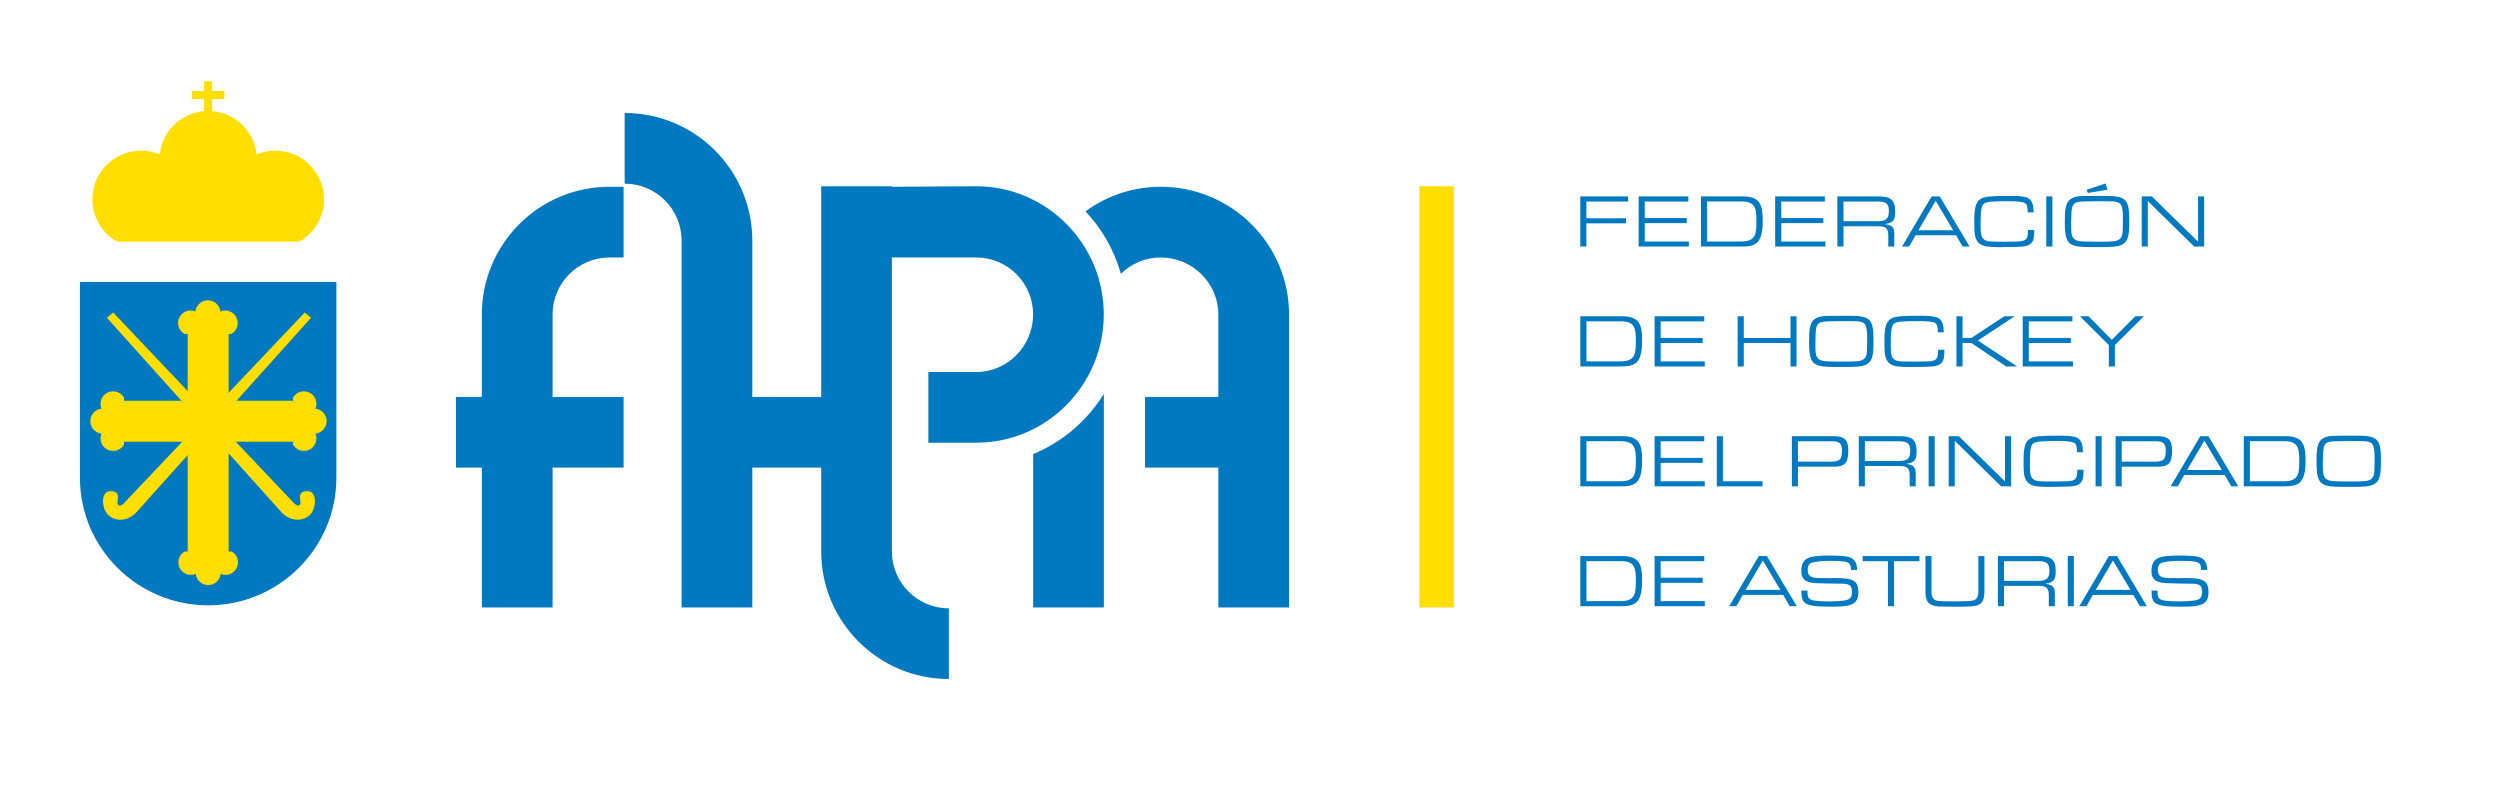
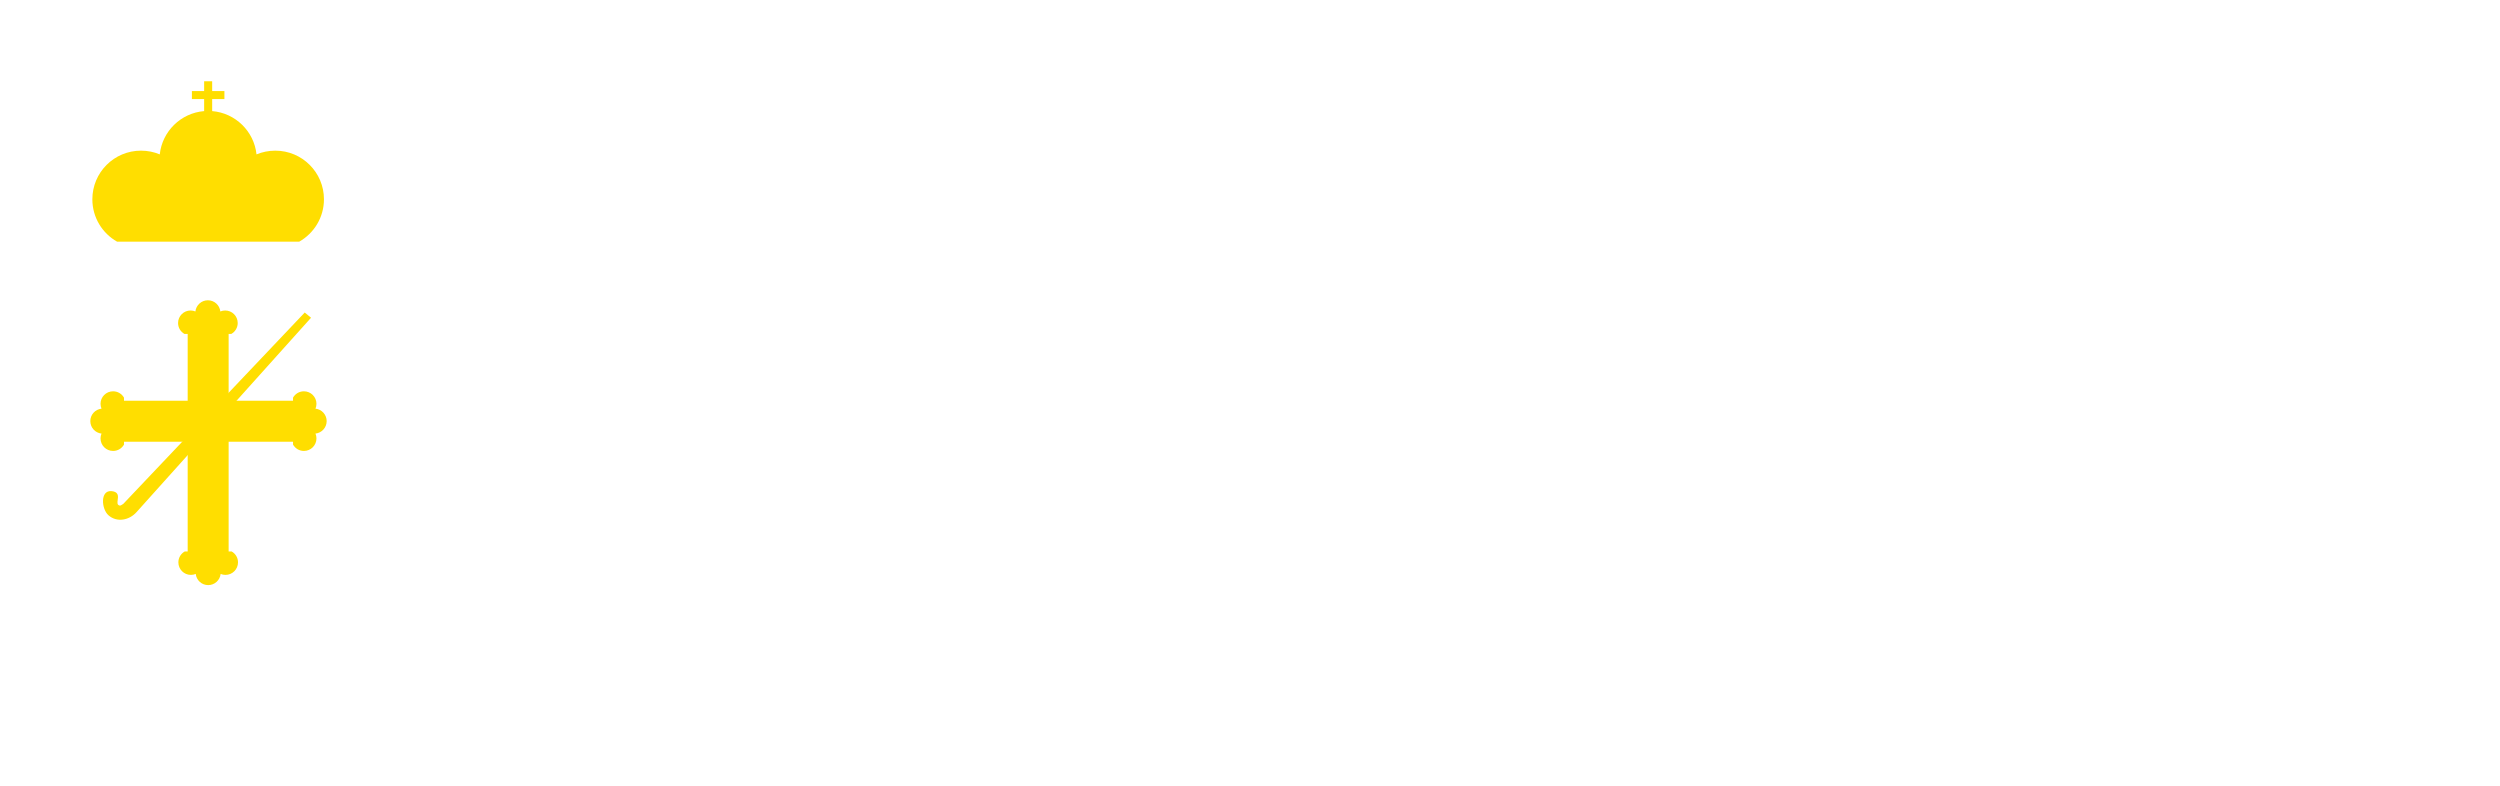
<svg xmlns="http://www.w3.org/2000/svg" width="100%" height="100%" viewBox="0 0 2765 869" xml:space="preserve" style="fill-rule:evenodd;clip-rule:evenodd;stroke-linejoin:round;stroke-miterlimit:2;">
  <g transform="matrix(1,0,0,1,-409,-820)">
    <g>
      <g transform="matrix(4.167,0,0,4.167,-7050,-6564.45)">
-         <path d="M2036.42,1870.87L2049.11,1870.87C2057.38,1870.87 2064.22,1864.03 2064.22,1855.59C2064.22,1847.23 2057.45,1840.47 2049.11,1840.47L2026.74,1840.47L2026.74,1918.47C2026.74,1926.82 2033.51,1933.59 2041.86,1933.59L2041.86,1952.35C2023.14,1952.35 2007.98,1937.17 2007.98,1918.47L2007.98,1896.24L1989.69,1896.24L1989.69,1933.36L1970.93,1933.36L1970.93,1836C1970.93,1827.64 1964.16,1820.88 1955.81,1820.88L1955.81,1802.12C1974.53,1802.12 1989.69,1817.29 1989.69,1836L1989.69,1877.48L2007.98,1877.48L2007.98,1821.56L2026.74,1821.56L2026.74,1821.7L2049.11,1821.56C2067.82,1821.56 2082.98,1836.88 2082.98,1855.59C2082.98,1874.22 2067.9,1889.63 2049.11,1889.63L2036.42,1889.63L2036.42,1870.87ZM1955.53,1896.24L1936.68,1896.24L1936.68,1933.36L1917.91,1933.36L1917.91,1896.24L1911.05,1896.24L1911.05,1877.48L1917.91,1877.48L1917.91,1855.59C1917.91,1836.88 1933.07,1821.7 1951.79,1821.7L1955.53,1821.7L1955.53,1840.47L1951.79,1840.47C1943.44,1840.47 1936.68,1847.23 1936.68,1855.59L1936.68,1877.48L1955.53,1877.48L1955.53,1896.24ZM2064.24,1933.36L2064.24,1892.65C2072.05,1889.42 2078.61,1883.77 2083,1876.67L2083,1933.36L2064.24,1933.36ZM2113.39,1896.24L2093.94,1896.24L2093.94,1877.48L2113.39,1877.48L2113.39,1855.59C2113.39,1847.31 2106.54,1840.47 2098.11,1840.47C2093.99,1840.47 2090.24,1842.12 2087.52,1844.8C2085.76,1838.51 2082.49,1832.85 2078.13,1828.22C2083.73,1824.12 2090.64,1821.7 2098.11,1821.7C2116.76,1821.7 2132.15,1836.8 2132.15,1855.59L2132.15,1933.36L2113.39,1933.36L2113.39,1896.24Z" style="fill:rgb(0,121,193);fill-rule:nonzero;" />
-       </g>
+         </g>
      <g transform="matrix(-4.167,0,0,4.167,11033.4,-6562.58)">
-         <path d="M2163.78,1932.91L2172.93,1932.91L2172.93,1821.11C2161.32,1821.11 2178.69,1821.11 2163.78,1821.11L2163.78,1932.91Z" style="fill:rgb(255,222,0);fill-rule:nonzero;" />
-       </g>
+         </g>
      <g transform="matrix(4.167,0,0,4.167,-7050,-6459.06)">
-         <path d="M1811.23,1821.67L1879.3,1821.67L1879.3,1873.62C1879.3,1892.34 1863.98,1907.5 1845.27,1907.5C1826.64,1907.5 1811.23,1892.42 1811.23,1873.62L1811.23,1821.67Z" style="fill:rgb(0,121,193);fill-rule:nonzero;" />
-       </g>
+         </g>
      <g transform="matrix(4.167,0,0,4.167,-7050,-6566.43)">
-         <path d="M2360.08,1825.95L2360.08,1838.04L2358.47,1838.04L2358.47,1824.73L2361.16,1824.73L2373.43,1836.76L2373.43,1824.73L2375.04,1824.73L2375.04,1838.04L2372.39,1838.04L2360.08,1825.95ZM2209.47,1920.19L2220.59,1920.19C2225.17,1920.19 2225.87,1922.47 2225.87,1926.64C2225.87,1928.35 2225.75,1931.05 2224.47,1932.36C2223.36,1933.48 2221.56,1933.5 2220.05,1933.5L2209.47,1933.5L2209.47,1920.19ZM2211.09,1932.16L2220.07,1932.16C2224.14,1932.16 2224.2,1930.05 2224.2,1926.66C2224.2,1923.42 2223.98,1921.53 2220.23,1921.53L2211.09,1921.53L2211.09,1932.16ZM2230.79,1921.55L2230.79,1925.94L2241.94,1925.94L2241.94,1927.28L2230.79,1927.28L2230.79,1932.16L2242.5,1932.16L2242.5,1933.5L2229.18,1933.5L2229.18,1920.19L2242.36,1920.19L2242.36,1921.55L2230.79,1921.55ZM2263.32,1930.51L2252.57,1930.51L2250.87,1933.5L2248.98,1933.5L2256.84,1920.19L2258.99,1920.19L2266.91,1933.5L2265.05,1933.5L2263.32,1930.51ZM2262.56,1929.17L2257.91,1921.37L2253.33,1929.17L2262.56,1929.17ZM2282.92,1923.88L2281.3,1923.88C2281.3,1923.19 2281.22,1922.27 2280.49,1921.93C2279.59,1921.49 2277.45,1921.47 2276.14,1921.47L2275.58,1921.47C2274.34,1921.47 2271.81,1921.55 2270.69,1922.05C2269.95,1922.37 2269.82,1923.17 2269.82,1923.9C2269.82,1925.64 2270.91,1925.94 2272.43,1926C2272.91,1926.04 2273.41,1926.04 2273.88,1926.04L2277.02,1926.02C2277.93,1926.02 2278.87,1926.04 2279.79,1926.14C2282.24,1926.4 2283.26,1927.22 2283.26,1929.73C2283.26,1931.2 2282.94,1932.38 2281.48,1933.02C2280.25,1933.58 2278.21,1933.62 2276.6,1933.62L2275.54,1933.62C2274.2,1933.62 2272.83,1933.6 2271.49,1933.42C2268.7,1933.06 2268.14,1932.1 2268.14,1929.35L2269.76,1929.35L2269.76,1929.63C2269.78,1930.69 2269.78,1931.52 2270.93,1931.86C2272.15,1932.2 2274.32,1932.22 2275.62,1932.22C2276.88,1932.22 2278.15,1932.16 2279.39,1932C2280.91,1931.82 2281.58,1931.29 2281.58,1929.73C2281.58,1927.67 2280.51,1927.55 2278.65,1927.52L2275.6,1927.48C2274.4,1927.45 2273.21,1927.45 2272.03,1927.38C2269.72,1927.24 2268.12,1926.66 2268.12,1924.22C2268.12,1922.61 2268.54,1921.23 2270.15,1920.61C2271.57,1920.09 2274.14,1920.05 2275.68,1920.05C2276.98,1920.05 2278.31,1920.09 2279.61,1920.23C2281.94,1920.47 2282.92,1921.59 2282.92,1923.88ZM2292.73,1921.55L2292.73,1933.5L2291.11,1933.5L2291.11,1921.55L2284.41,1921.55L2284.41,1920.19L2299.47,1920.19L2299.47,1921.55L2292.73,1921.55ZM2315.11,1920.19L2316.72,1920.19L2316.72,1929.39C2316.72,1933.46 2315.05,1933.52 2311.34,1933.62C2310.46,1933.64 2309.56,1933.64 2308.66,1933.64C2307.41,1933.64 2306.13,1933.62 2304.86,1933.58C2302.24,1933.48 2301.07,1932.5 2301.07,1929.87L2301.07,1920.19L2302.68,1920.19L2302.68,1929.69C2302.68,1931.98 2303.76,1932.14 2305.85,1932.18L2308.7,1932.22L2311.8,1932.16C2314.01,1932.1 2315.11,1931.98 2315.11,1929.55L2315.11,1920.19ZM2320.3,1920.19L2331.14,1920.19C2334.13,1920.19 2335.64,1920.87 2335.64,1924.14C2335.64,1926.5 2335.18,1927.2 2332.81,1927.54C2334.35,1927.73 2335.41,1928.13 2335.41,1929.89L2335.41,1933.5L2333.81,1933.5L2333.81,1930.55C2333.81,1928.49 2332.95,1928.11 2331,1928.11L2321.92,1928.11L2321.92,1933.5L2320.3,1933.5L2320.3,1920.19ZM2321.92,1926.78L2330.84,1926.78C2333.09,1926.78 2333.97,1926.3 2333.97,1924.04C2333.97,1921.81 2332.83,1921.55 2330.8,1921.55L2321.92,1921.55L2321.92,1926.78ZM2338.84,1920.19L2340.45,1920.19L2340.45,1933.5L2338.84,1933.5L2338.84,1920.19ZM2356.25,1930.51L2345.49,1930.51L2343.8,1933.5L2341.9,1933.5L2349.76,1920.19L2351.92,1920.19L2359.84,1933.5L2357.98,1933.5L2356.25,1930.51ZM2355.49,1929.17L2350.84,1921.37L2346.25,1929.17L2355.49,1929.17ZM2375.85,1923.88L2374.23,1923.88C2374.23,1923.19 2374.15,1922.27 2373.41,1921.93C2372.52,1921.49 2370.38,1921.47 2369.07,1921.47L2368.51,1921.47C2367.27,1921.47 2364.74,1921.55 2363.62,1922.05C2362.88,1922.37 2362.74,1923.17 2362.74,1923.9C2362.74,1925.64 2363.84,1925.94 2365.36,1926C2365.83,1926.04 2366.33,1926.04 2366.81,1926.04L2369.94,1926.02C2370.86,1926.02 2371.8,1926.04 2372.72,1926.14C2375.17,1926.4 2376.19,1927.22 2376.19,1929.73C2376.19,1931.2 2375.87,1932.38 2374.41,1933.02C2373.17,1933.58 2371.14,1933.62 2369.52,1933.62L2368.47,1933.62C2367.13,1933.62 2365.75,1933.6 2364.42,1933.42C2361.62,1933.06 2361.07,1932.1 2361.07,1929.35L2362.68,1929.35L2362.68,1929.63C2362.7,1930.69 2362.7,1931.52 2363.86,1931.86C2365.08,1932.2 2367.25,1932.22 2368.55,1932.22C2369.8,1932.22 2371.08,1932.16 2372.32,1932C2373.83,1931.82 2374.51,1931.29 2374.51,1929.73C2374.51,1927.67 2373.43,1927.55 2371.58,1927.52L2368.53,1927.48C2367.33,1927.45 2366.13,1927.45 2364.96,1927.38C2362.64,1927.24 2361.05,1926.66 2361.05,1924.22C2361.05,1922.61 2361.47,1921.23 2363.08,1920.61C2364.5,1920.09 2367.07,1920.05 2368.61,1920.05C2369.9,1920.05 2371.24,1920.09 2372.54,1920.23C2374.87,1920.47 2375.85,1921.59 2375.85,1923.88ZM2209.47,1888.37L2220.59,1888.37C2225.17,1888.37 2225.87,1890.65 2225.87,1894.82C2225.87,1896.53 2225.75,1899.23 2224.47,1900.54C2223.36,1901.66 2221.56,1901.68 2220.05,1901.68L2209.47,1901.68L2209.47,1888.37ZM2211.09,1900.34L2220.07,1900.34C2224.14,1900.34 2224.2,1898.23 2224.2,1894.84C2224.2,1891.61 2223.98,1889.71 2220.23,1889.71L2211.09,1889.71L2211.09,1900.34ZM2230.79,1889.73L2230.79,1894.12L2241.94,1894.12L2241.94,1895.45L2230.79,1895.45L2230.79,1900.34L2242.5,1900.34L2242.5,1901.68L2229.18,1901.68L2229.18,1888.37L2242.36,1888.37L2242.36,1889.73L2230.79,1889.73ZM2247.31,1900.34L2257.82,1900.34L2257.82,1901.68L2245.69,1901.68L2245.69,1888.37L2247.31,1888.37L2247.31,1900.34ZM2265.61,1888.37L2276.64,1888.37C2279.47,1888.37 2280.59,1889.23 2280.59,1892.16C2280.59,1893.2 2280.51,1894.82 2279.75,1895.6C2278.93,1896.43 2277.64,1896.47 2276.54,1896.47L2267.22,1896.47L2267.22,1901.68L2265.61,1901.68L2265.61,1888.37ZM2267.22,1895.14L2275.56,1895.14C2278.03,1895.14 2278.91,1894.92 2278.91,1892.24C2278.91,1890.45 2278.35,1889.73 2276.48,1889.73L2267.22,1889.73L2267.22,1895.14ZM2283.38,1888.37L2294.21,1888.37C2297.2,1888.37 2298.72,1889.05 2298.72,1892.32C2298.72,1894.68 2298.26,1895.38 2295.88,1895.72C2297.42,1895.91 2298.48,1896.31 2298.48,1898.07L2298.48,1901.68L2296.88,1901.68L2296.88,1898.73C2296.88,1896.67 2296.02,1896.29 2294.07,1896.29L2284.99,1896.29L2284.99,1901.68L2283.38,1901.68L2283.38,1888.37ZM2284.99,1894.96L2293.91,1894.96C2296.16,1894.96 2297.04,1894.48 2297.04,1892.22C2297.04,1889.99 2295.9,1889.73 2293.87,1889.73L2284.99,1889.73L2284.99,1894.96ZM2301.91,1888.37L2303.52,1888.37L2303.52,1901.68L2301.91,1901.68L2301.91,1888.37ZM2308.84,1889.59L2308.84,1901.68L2307.23,1901.68L2307.23,1888.37L2309.92,1888.37L2322.19,1900.4L2322.19,1888.37L2323.8,1888.37L2323.8,1901.68L2321.15,1901.68L2308.84,1889.59ZM2341.36,1897.27L2343.03,1897.27C2343.03,1900.52 2342.59,1901.68 2338.6,1901.76L2335.17,1901.82L2333.7,1901.84C2332.7,1901.84 2331.72,1901.8 2330.74,1901.7C2328.41,1901.46 2327.33,1900.22 2327.19,1897.89C2327.13,1897.05 2327.11,1896.19 2327.11,1895.36C2327.11,1894.06 2327.11,1892.72 2327.35,1891.45C2327.83,1889.03 2329.23,1888.53 2331.46,1888.37C2332.66,1888.25 2333.89,1888.25 2335.11,1888.25L2337.03,1888.23C2338.18,1888.23 2339.34,1888.27 2340.48,1888.51C2342.65,1888.95 2342.79,1890.79 2342.87,1892.62L2341.28,1892.62C2341.28,1891.75 2341.26,1890.59 2340.6,1890.17C2339.86,1889.69 2337.59,1889.65 2336.11,1889.65C2334.65,1889.65 2333.2,1889.65 2331.74,1889.77C2329.45,1889.97 2329.13,1890.33 2328.89,1892.54C2328.79,1893.66 2328.79,1894.8 2328.79,1895.91C2328.79,1898.75 2328.79,1900.36 2332,1900.36C2333.04,1900.38 2334.07,1900.4 2335.11,1900.4L2338.08,1900.36C2340.26,1900.3 2341.36,1900.18 2341.36,1897.81L2341.36,1897.27ZM2346.22,1888.37L2347.84,1888.37L2347.84,1901.68L2346.22,1901.68L2346.22,1888.37ZM2351.54,1888.37L2362.58,1888.37C2365.41,1888.37 2366.53,1889.23 2366.53,1892.16C2366.53,1893.2 2366.45,1894.82 2365.69,1895.6C2364.87,1896.43 2363.57,1896.47 2362.47,1896.47L2353.16,1896.47L2353.16,1901.68L2351.54,1901.68L2351.54,1888.37ZM2353.16,1895.14L2361.5,1895.14C2363.97,1895.14 2364.85,1894.92 2364.85,1892.24C2364.85,1890.45 2364.29,1889.73 2362.42,1889.73L2353.16,1889.73L2353.16,1895.14ZM2380.5,1898.69L2369.75,1898.69L2368.05,1901.68L2366.16,1901.68L2374.02,1888.37L2376.17,1888.37L2384.09,1901.68L2382.24,1901.68L2380.5,1898.69ZM2379.74,1897.35L2375.1,1889.55L2370.51,1897.35L2379.74,1897.35ZM2385.56,1888.37L2396.67,1888.37C2401.26,1888.37 2401.96,1890.65 2401.96,1894.82C2401.96,1896.53 2401.84,1899.23 2400.56,1900.54C2399.45,1901.66 2397.65,1901.68 2396.13,1901.68L2385.56,1901.68L2385.56,1888.37ZM2387.18,1900.34L2396.15,1900.34C2400.22,1900.34 2400.28,1898.23 2400.28,1894.84C2400.28,1891.61 2400.06,1889.71 2396.31,1889.71L2387.18,1889.71L2387.18,1900.34ZM2404.87,1895.14C2404.87,1893.8 2404.87,1892.42 2405.14,1891.13C2405.68,1888.77 2407.46,1888.33 2409.59,1888.27C2411.55,1888.23 2413.52,1888.23 2415.48,1888.23C2421,1888.23 2421.96,1889.07 2421.96,1894.5C2421.96,1895.69 2421.96,1896.89 2421.82,1898.09C2421.54,1900.64 2420.3,1901.52 2417.75,1901.72C2416.66,1901.82 2415.56,1901.82 2414.46,1901.82L2411.49,1901.82C2410.55,1901.82 2409.61,1901.8 2408.68,1901.7C2407.54,1901.56 2406.32,1901.26 2405.66,1900.22C2404.87,1898.93 2404.87,1896.63 2404.87,1895.14ZM2406.54,1895.08L2406.54,1896.05C2406.54,1898.95 2406.62,1900.28 2409.93,1900.34L2413.36,1900.4L2414.6,1900.4C2415.68,1900.4 2416.78,1900.38 2417.85,1900.28C2419.97,1900.06 2420.24,1898.77 2420.24,1896.89C2420.27,1895.97 2420.28,1895.08 2420.28,1894.16C2420.28,1892.96 2420.24,1891.29 2419.73,1890.53C2419.51,1890.21 2419.13,1889.99 2418.77,1889.89C2418.07,1889.69 2417.27,1889.67 2416.53,1889.67L2413.4,1889.65L2410.31,1889.71C2407.44,1889.75 2406.68,1890.07 2406.6,1893.08L2406.54,1895.08ZM2209.47,1856.55L2220.59,1856.55C2225.17,1856.55 2225.87,1858.83 2225.87,1863C2225.87,1864.71 2225.75,1867.41 2224.47,1868.72C2223.36,1869.84 2221.56,1869.86 2220.05,1869.86L2209.47,1869.86L2209.47,1856.55ZM2211.09,1868.52L2220.07,1868.52C2224.14,1868.52 2224.2,1866.41 2224.2,1863.02C2224.2,1859.79 2223.98,1857.89 2220.23,1857.89L2211.09,1857.89L2211.09,1868.52ZM2230.79,1857.91L2230.79,1862.3L2241.94,1862.3L2241.94,1863.64L2230.79,1863.64L2230.79,1868.52L2242.5,1868.52L2242.5,1869.86L2229.18,1869.86L2229.18,1856.55L2242.36,1856.55L2242.36,1857.91L2230.79,1857.91ZM2265.25,1863.65L2252.85,1863.65L2252.85,1869.86L2251.23,1869.86L2251.23,1856.55L2252.85,1856.55L2252.85,1862.32L2265.25,1862.32L2265.25,1856.55L2266.85,1856.55L2266.85,1869.86L2265.25,1869.86L2265.25,1863.65ZM2270.18,1863.32C2270.18,1861.98 2270.18,1860.6 2270.46,1859.31C2271,1856.95 2272.77,1856.51 2274.91,1856.45C2276.86,1856.41 2278.84,1856.41 2280.79,1856.41C2286.32,1856.41 2287.28,1857.25 2287.28,1862.68C2287.28,1863.88 2287.28,1865.07 2287.14,1866.27C2286.86,1868.82 2285.62,1869.7 2283.07,1869.9C2281.97,1870 2280.87,1870 2279.78,1870L2276.8,1870C2275.87,1870 2274.93,1869.98 2273.99,1869.88C2272.85,1869.74 2271.64,1869.44 2270.98,1868.4C2270.18,1867.11 2270.18,1864.81 2270.18,1863.32ZM2271.86,1863.26L2271.86,1864.23C2271.86,1867.13 2271.94,1868.46 2275.25,1868.52L2278.68,1868.58L2279.91,1868.58C2280.99,1868.58 2282.09,1868.56 2283.17,1868.46C2285.28,1868.24 2285.56,1866.95 2285.56,1865.07C2285.58,1864.15 2285.6,1863.26 2285.6,1862.34C2285.6,1861.14 2285.56,1859.47 2285.04,1858.71C2284.82,1858.39 2284.44,1858.17 2284.08,1858.07C2283.39,1857.87 2282.59,1857.85 2281.85,1857.85L2278.72,1857.83L2275.63,1857.89C2272.75,1857.93 2272,1858.25 2271.92,1861.26L2271.86,1863.26ZM2304.43,1865.45L2306.1,1865.45C2306.1,1868.7 2305.66,1869.86 2301.67,1869.94L2298.24,1870L2296.77,1870.02C2295.77,1870.02 2294.79,1869.98 2293.82,1869.88C2291.48,1869.64 2290.4,1868.4 2290.26,1866.07C2290.2,1865.23 2290.18,1864.37 2290.18,1863.54C2290.18,1862.24 2290.18,1860.9 2290.42,1859.63C2290.9,1857.21 2292.3,1856.71 2294.53,1856.55C2295.73,1856.43 2296.97,1856.43 2298.18,1856.43L2300.1,1856.41C2301.26,1856.41 2302.41,1856.45 2303.55,1856.69C2305.72,1857.13 2305.86,1858.97 2305.94,1860.8L2304.35,1860.8C2304.35,1859.92 2304.33,1858.77 2303.67,1858.35C2302.93,1857.87 2300.66,1857.83 2299.18,1857.83C2297.72,1857.83 2296.27,1857.83 2294.81,1857.95C2292.52,1858.15 2292.2,1858.51 2291.96,1860.72C2291.86,1861.84 2291.86,1862.98 2291.86,1864.09C2291.86,1866.93 2291.86,1868.54 2295.07,1868.54C2296.11,1868.56 2297.15,1868.58 2298.18,1868.58L2301.16,1868.54C2303.33,1868.48 2304.43,1868.36 2304.43,1865.99L2304.43,1865.45ZM2310.91,1862.3L2313.26,1862.3L2322,1856.55L2324.75,1856.55L2314.98,1862.98L2325.41,1869.86L2322.5,1869.86L2313.26,1863.64L2310.91,1863.64L2310.91,1869.86L2309.29,1869.86L2309.29,1856.55L2310.91,1856.55L2310.91,1862.3ZM2328.5,1857.91L2328.5,1862.3L2339.65,1862.3L2339.65,1863.64L2328.5,1863.64L2328.5,1868.52L2340.21,1868.52L2340.21,1869.86L2326.88,1869.86L2326.88,1856.55L2340.07,1856.55L2340.07,1857.91L2328.5,1857.91ZM2350.53,1862.8L2356.74,1856.55L2359.03,1856.55L2351.35,1864.19L2351.35,1869.86L2349.74,1869.86L2349.74,1864.19L2342.08,1856.55L2344.37,1856.55L2350.53,1862.8ZM2211.07,1826.09L2211.07,1830.54L2221.6,1830.54L2221.6,1831.88L2211.07,1831.88L2211.07,1838.04L2209.45,1838.04L2209.45,1824.73L2222.16,1824.73L2222.16,1826.09L2211.07,1826.09ZM2226.56,1826.09L2226.56,1830.48L2237.71,1830.48L2237.71,1831.82L2226.56,1831.82L2226.56,1836.7L2238.27,1836.7L2238.27,1838.04L2224.95,1838.04L2224.95,1824.73L2238.13,1824.73L2238.13,1826.09L2226.56,1826.09ZM2241.48,1824.73L2252.59,1824.73C2257.18,1824.73 2257.88,1827.01 2257.88,1831.18C2257.88,1832.89 2257.76,1835.59 2256.48,1836.9C2255.36,1838.02 2253.57,1838.04 2252.05,1838.04L2241.48,1838.04L2241.48,1824.73ZM2243.09,1836.7L2252.07,1836.7C2256.14,1836.7 2256.2,1834.59 2256.2,1831.2C2256.2,1827.97 2255.98,1826.07 2252.23,1826.07L2243.09,1826.07L2243.09,1836.7ZM2262.8,1826.09L2262.8,1830.48L2273.95,1830.48L2273.95,1831.82L2262.8,1831.82L2262.8,1836.7L2274.51,1836.7L2274.51,1838.04L2261.18,1838.04L2261.18,1824.73L2274.37,1824.73L2274.37,1826.09L2262.8,1826.09ZM2277.69,1824.73L2288.53,1824.73C2291.52,1824.73 2293.03,1825.41 2293.03,1828.68C2293.03,1831.04 2292.58,1831.74 2290.2,1832.08C2291.74,1832.28 2292.8,1832.67 2292.8,1834.43L2292.8,1838.04L2291.2,1838.04L2291.2,1835.09C2291.2,1833.03 2290.34,1832.65 2288.39,1832.65L2279.31,1832.65L2279.31,1838.04L2277.69,1838.04L2277.69,1824.73ZM2279.31,1831.32L2288.23,1831.32C2290.48,1831.32 2291.36,1830.84 2291.36,1828.58C2291.36,1826.35 2290.22,1826.09 2288.19,1826.09L2279.31,1826.09L2279.31,1831.32ZM2309.19,1835.05L2298.44,1835.05L2296.74,1838.04L2294.85,1838.04L2302.71,1824.73L2304.86,1824.73L2312.78,1838.04L2310.93,1838.04L2309.19,1835.05ZM2308.43,1833.71L2303.78,1825.91L2299.2,1833.71L2308.43,1833.71ZM2328.27,1833.63L2329.95,1833.63C2329.95,1836.88 2329.51,1838.04 2325.52,1838.12L2322.09,1838.18L2320.61,1838.2C2319.62,1838.2 2318.64,1838.16 2317.66,1838.06C2315.33,1837.82 2314.25,1836.58 2314.11,1834.25C2314.05,1833.41 2314.03,1832.55 2314.03,1831.72C2314.03,1830.42 2314.03,1829.08 2314.27,1827.81C2314.75,1825.39 2316.15,1824.89 2318.38,1824.73C2319.58,1824.61 2320.81,1824.61 2322.03,1824.61L2323.95,1824.6C2325.1,1824.6 2326.26,1824.63 2327.4,1824.87C2329.57,1825.31 2329.71,1827.15 2329.79,1828.98L2328.19,1828.98C2328.19,1828.11 2328.17,1826.95 2327.51,1826.53C2326.78,1826.05 2324.5,1826.01 2323.03,1826.01C2321.57,1826.01 2320.12,1826.01 2318.66,1826.13C2316.37,1826.33 2316.05,1826.69 2315.81,1828.9C2315.71,1830.02 2315.71,1831.16 2315.71,1832.28C2315.71,1835.11 2315.71,1836.72 2318.92,1836.72C2319.96,1836.74 2320.99,1836.76 2322.03,1836.76L2325,1836.72C2327.18,1836.66 2328.27,1836.54 2328.27,1834.17L2328.27,1833.63ZM2333.14,1824.73L2334.76,1824.73L2334.76,1838.04L2333.14,1838.04L2333.14,1824.73ZM2343.85,1822.96L2348.86,1821.3L2349.37,1822.96L2344.15,1823.82L2343.85,1822.96ZM2338.06,1831.5C2338.06,1830.16 2338.06,1828.78 2338.34,1827.49C2338.88,1825.13 2340.66,1824.69 2342.79,1824.63C2344.75,1824.6 2346.72,1824.6 2348.68,1824.6C2354.2,1824.6 2355.16,1825.43 2355.16,1830.86C2355.16,1832.06 2355.16,1833.25 2355.02,1834.45C2354.74,1837 2353.5,1837.88 2350.95,1838.08C2349.85,1838.18 2348.76,1838.18 2347.66,1838.18L2344.69,1838.18C2343.75,1838.18 2342.81,1838.16 2341.87,1838.06C2340.74,1837.92 2339.52,1837.62 2338.86,1836.58C2338.06,1835.29 2338.06,1832.99 2338.06,1831.5ZM2339.74,1831.44L2339.74,1832.41C2339.74,1835.31 2339.82,1836.64 2343.13,1836.7L2346.56,1836.76L2347.8,1836.76C2348.88,1836.76 2349.97,1836.74 2351.05,1836.64C2353.16,1836.42 2353.44,1835.13 2353.44,1833.25C2353.46,1832.33 2353.48,1831.44 2353.48,1830.52C2353.48,1829.32 2353.44,1827.65 2352.92,1826.89C2352.7,1826.57 2352.33,1826.35 2351.97,1826.25C2351.27,1826.05 2350.47,1826.03 2349.73,1826.03L2346.6,1826.01L2343.51,1826.07C2340.64,1826.11 2339.88,1826.43 2339.8,1829.44L2339.74,1831.44Z" style="fill:rgb(0,121,193);fill-rule:nonzero;" />
-       </g>
+         </g>
      <g transform="matrix(4.167,0,0,4.167,-7050,-6461.17)">
        <path d="M1816.96,1855.81C1816.8,1855.41 1816.7,1854.98 1816.7,1854.52C1816.7,1852.69 1818.19,1851.2 1820.03,1851.2C1821.27,1851.2 1822.36,1851.88 1822.93,1852.89L1822.93,1853.71L1839.83,1853.71L1839.83,1835.97L1838.97,1835.97C1837.96,1835.4 1837.28,1834.32 1837.28,1833.08C1837.28,1831.24 1838.77,1829.75 1840.6,1829.75C1841.06,1829.75 1841.49,1829.84 1841.88,1830.01C1842.06,1828.34 1843.48,1827.04 1845.19,1827.04C1846.91,1827.04 1848.32,1828.34 1848.5,1830.01C1848.89,1829.84 1849.33,1829.75 1849.78,1829.75C1851.62,1829.75 1853.11,1831.24 1853.11,1833.08C1853.11,1834.32 1852.42,1835.4 1851.41,1835.97L1850.7,1835.97L1850.7,1853.71L1867.79,1853.71L1867.79,1852.89C1868.36,1851.88 1869.44,1851.2 1870.68,1851.2C1872.52,1851.2 1874.01,1852.69 1874.01,1854.52C1874.01,1854.98 1873.92,1855.41 1873.75,1855.81C1875.42,1855.98 1876.72,1857.4 1876.72,1859.11C1876.72,1860.83 1875.42,1862.24 1873.75,1862.42C1873.92,1862.81 1874.01,1863.25 1874.01,1863.7C1874.01,1865.54 1872.52,1867.03 1870.68,1867.03C1869.44,1867.03 1868.36,1866.35 1867.79,1865.34L1867.79,1864.59L1850.7,1864.59L1850.7,1893.71L1851.5,1893.71C1852.51,1894.28 1853.19,1895.36 1853.19,1896.6C1853.19,1898.44 1851.7,1899.93 1849.86,1899.93C1849.41,1899.93 1848.97,1899.84 1848.58,1899.67C1848.4,1901.34 1846.99,1902.64 1845.27,1902.64C1843.56,1902.64 1842.14,1901.34 1841.97,1899.67C1841.57,1899.84 1841.14,1899.93 1840.68,1899.93C1838.85,1899.93 1837.36,1898.44 1837.36,1896.6C1837.36,1895.36 1838.04,1894.28 1839.05,1893.71L1839.83,1893.71L1839.83,1864.59L1822.93,1864.59L1822.93,1865.34C1822.36,1866.35 1821.27,1867.03 1820.03,1867.03C1818.19,1867.03 1816.7,1865.54 1816.7,1863.7C1816.7,1863.25 1816.8,1862.81 1816.96,1862.42C1815.29,1862.24 1813.99,1860.83 1813.99,1859.11C1813.99,1857.4 1815.29,1855.98 1816.96,1855.81Z" style="fill:rgb(255,222,0);fill-rule:nonzero;" />
      </g>
      <g transform="matrix(4.167,0,0,4.167,-7050,-7083.27)">
        <path d="M1844.2,1918.21L1846.33,1918.21L1846.33,1920.8L1849.58,1920.8L1849.58,1922.93L1846.33,1922.93L1846.33,1926.12C1852.5,1926.63 1857.45,1931.48 1858.1,1937.61C1859.64,1936.97 1861.32,1936.62 1863.09,1936.62C1870.22,1936.62 1876,1942.4 1876,1949.53C1876,1954.35 1873.35,1958.56 1869.43,1960.78L1821.1,1960.78C1817.17,1958.56 1814.53,1954.35 1814.53,1949.53C1814.53,1942.4 1820.31,1936.62 1827.44,1936.62C1829.21,1936.62 1830.89,1936.97 1832.42,1937.61C1833.08,1931.48 1838.02,1926.63 1844.2,1926.12L1844.2,1922.93L1840.95,1922.93L1840.95,1920.8L1844.2,1920.8L1844.2,1918.21Z" style="fill:rgb(255,222,0);fill-rule:nonzero;" />
      </g>
      <g transform="matrix(4.167,0,0,4.167,-7050,-6516.68)">
-         <path d="M1820.06,1843.61L1868.23,1894.4C1868.69,1894.65 1868.99,1895.09 1869.54,1894.68C1870.4,1894.02 1868.36,1891.33 1871.3,1891.02C1874.42,1890.69 1874.05,1895.78 1872.15,1897.44C1869.9,1899.4 1866.61,1898.77 1864.65,1896.53L1818.39,1845L1820.06,1843.61Z" style="fill:rgb(255,222,0);" />
-       </g>
+         </g>
      <g transform="matrix(4.167,0,0,4.167,-7050,-6516.68)">
        <path d="M1870.9,1843.61L1822.74,1894.4C1822.28,1894.65 1821.97,1895.09 1821.42,1894.68C1820.56,1894.02 1822.61,1891.33 1819.66,1891.02C1816.55,1890.69 1816.91,1895.78 1818.82,1897.44C1821.06,1899.4 1824.35,1898.77 1826.31,1896.53L1872.57,1845L1870.9,1843.61Z" style="fill:rgb(255,222,0);" />
      </g>
    </g>
  </g>
</svg>